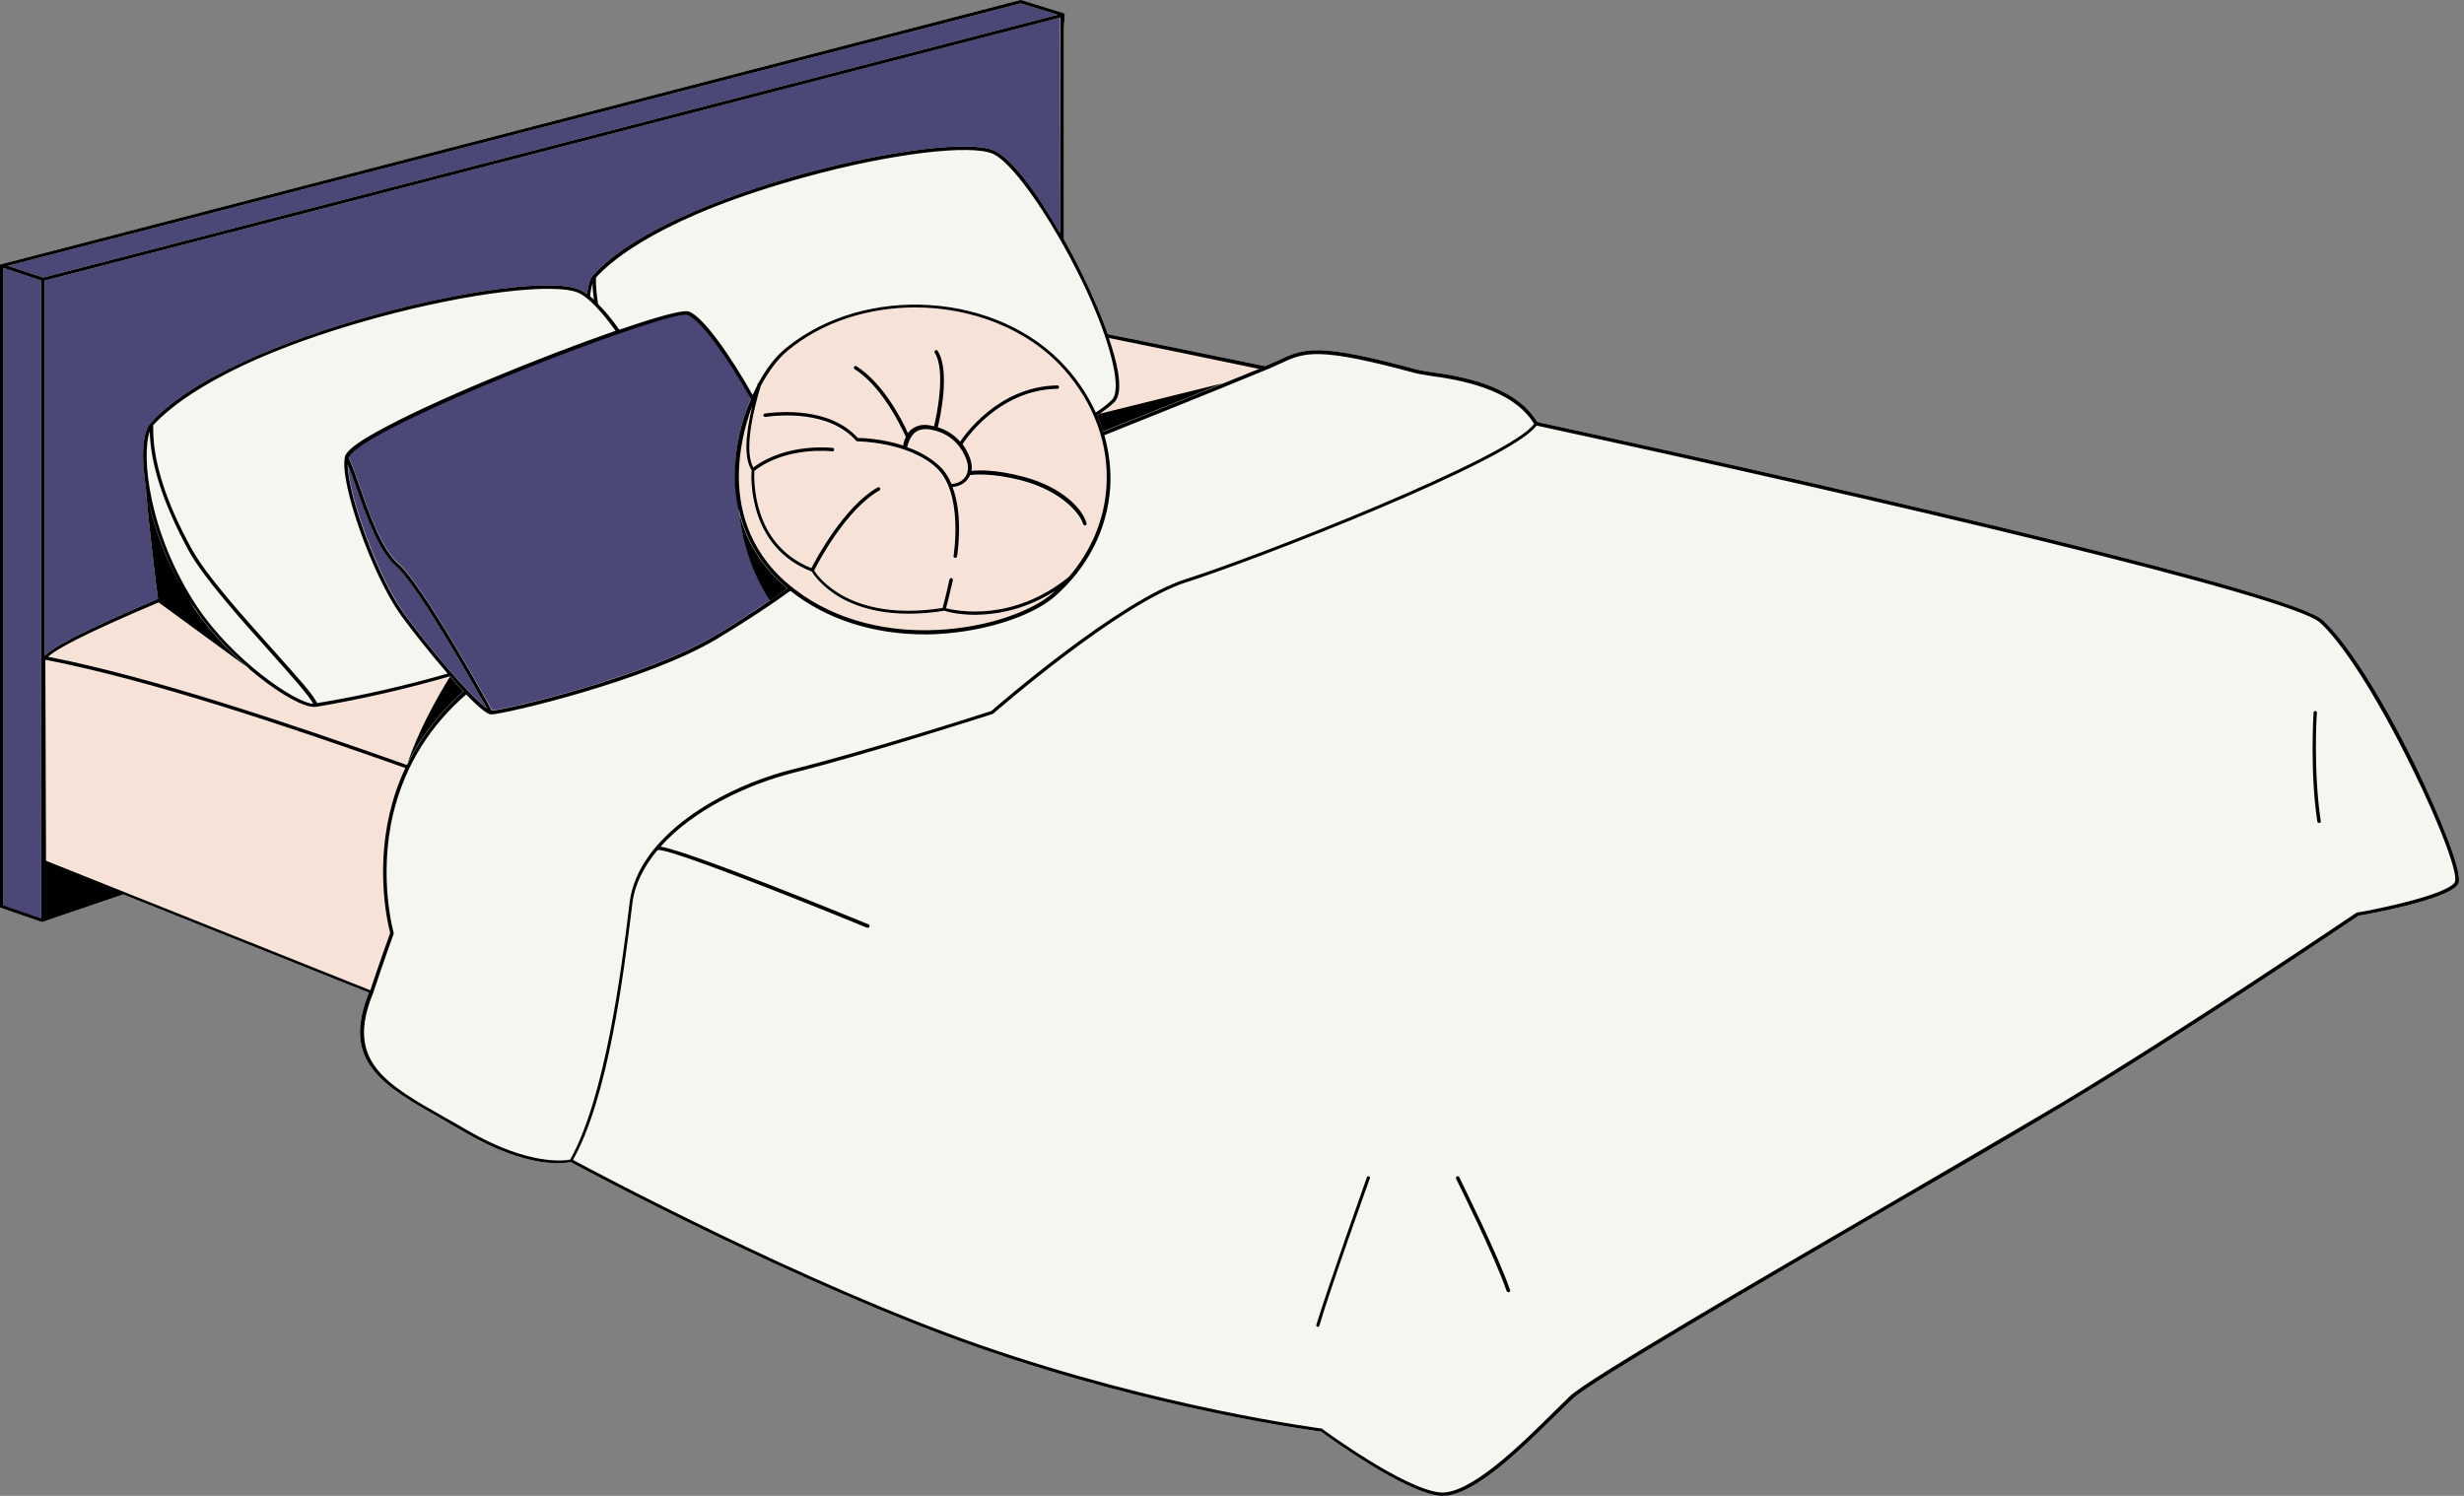
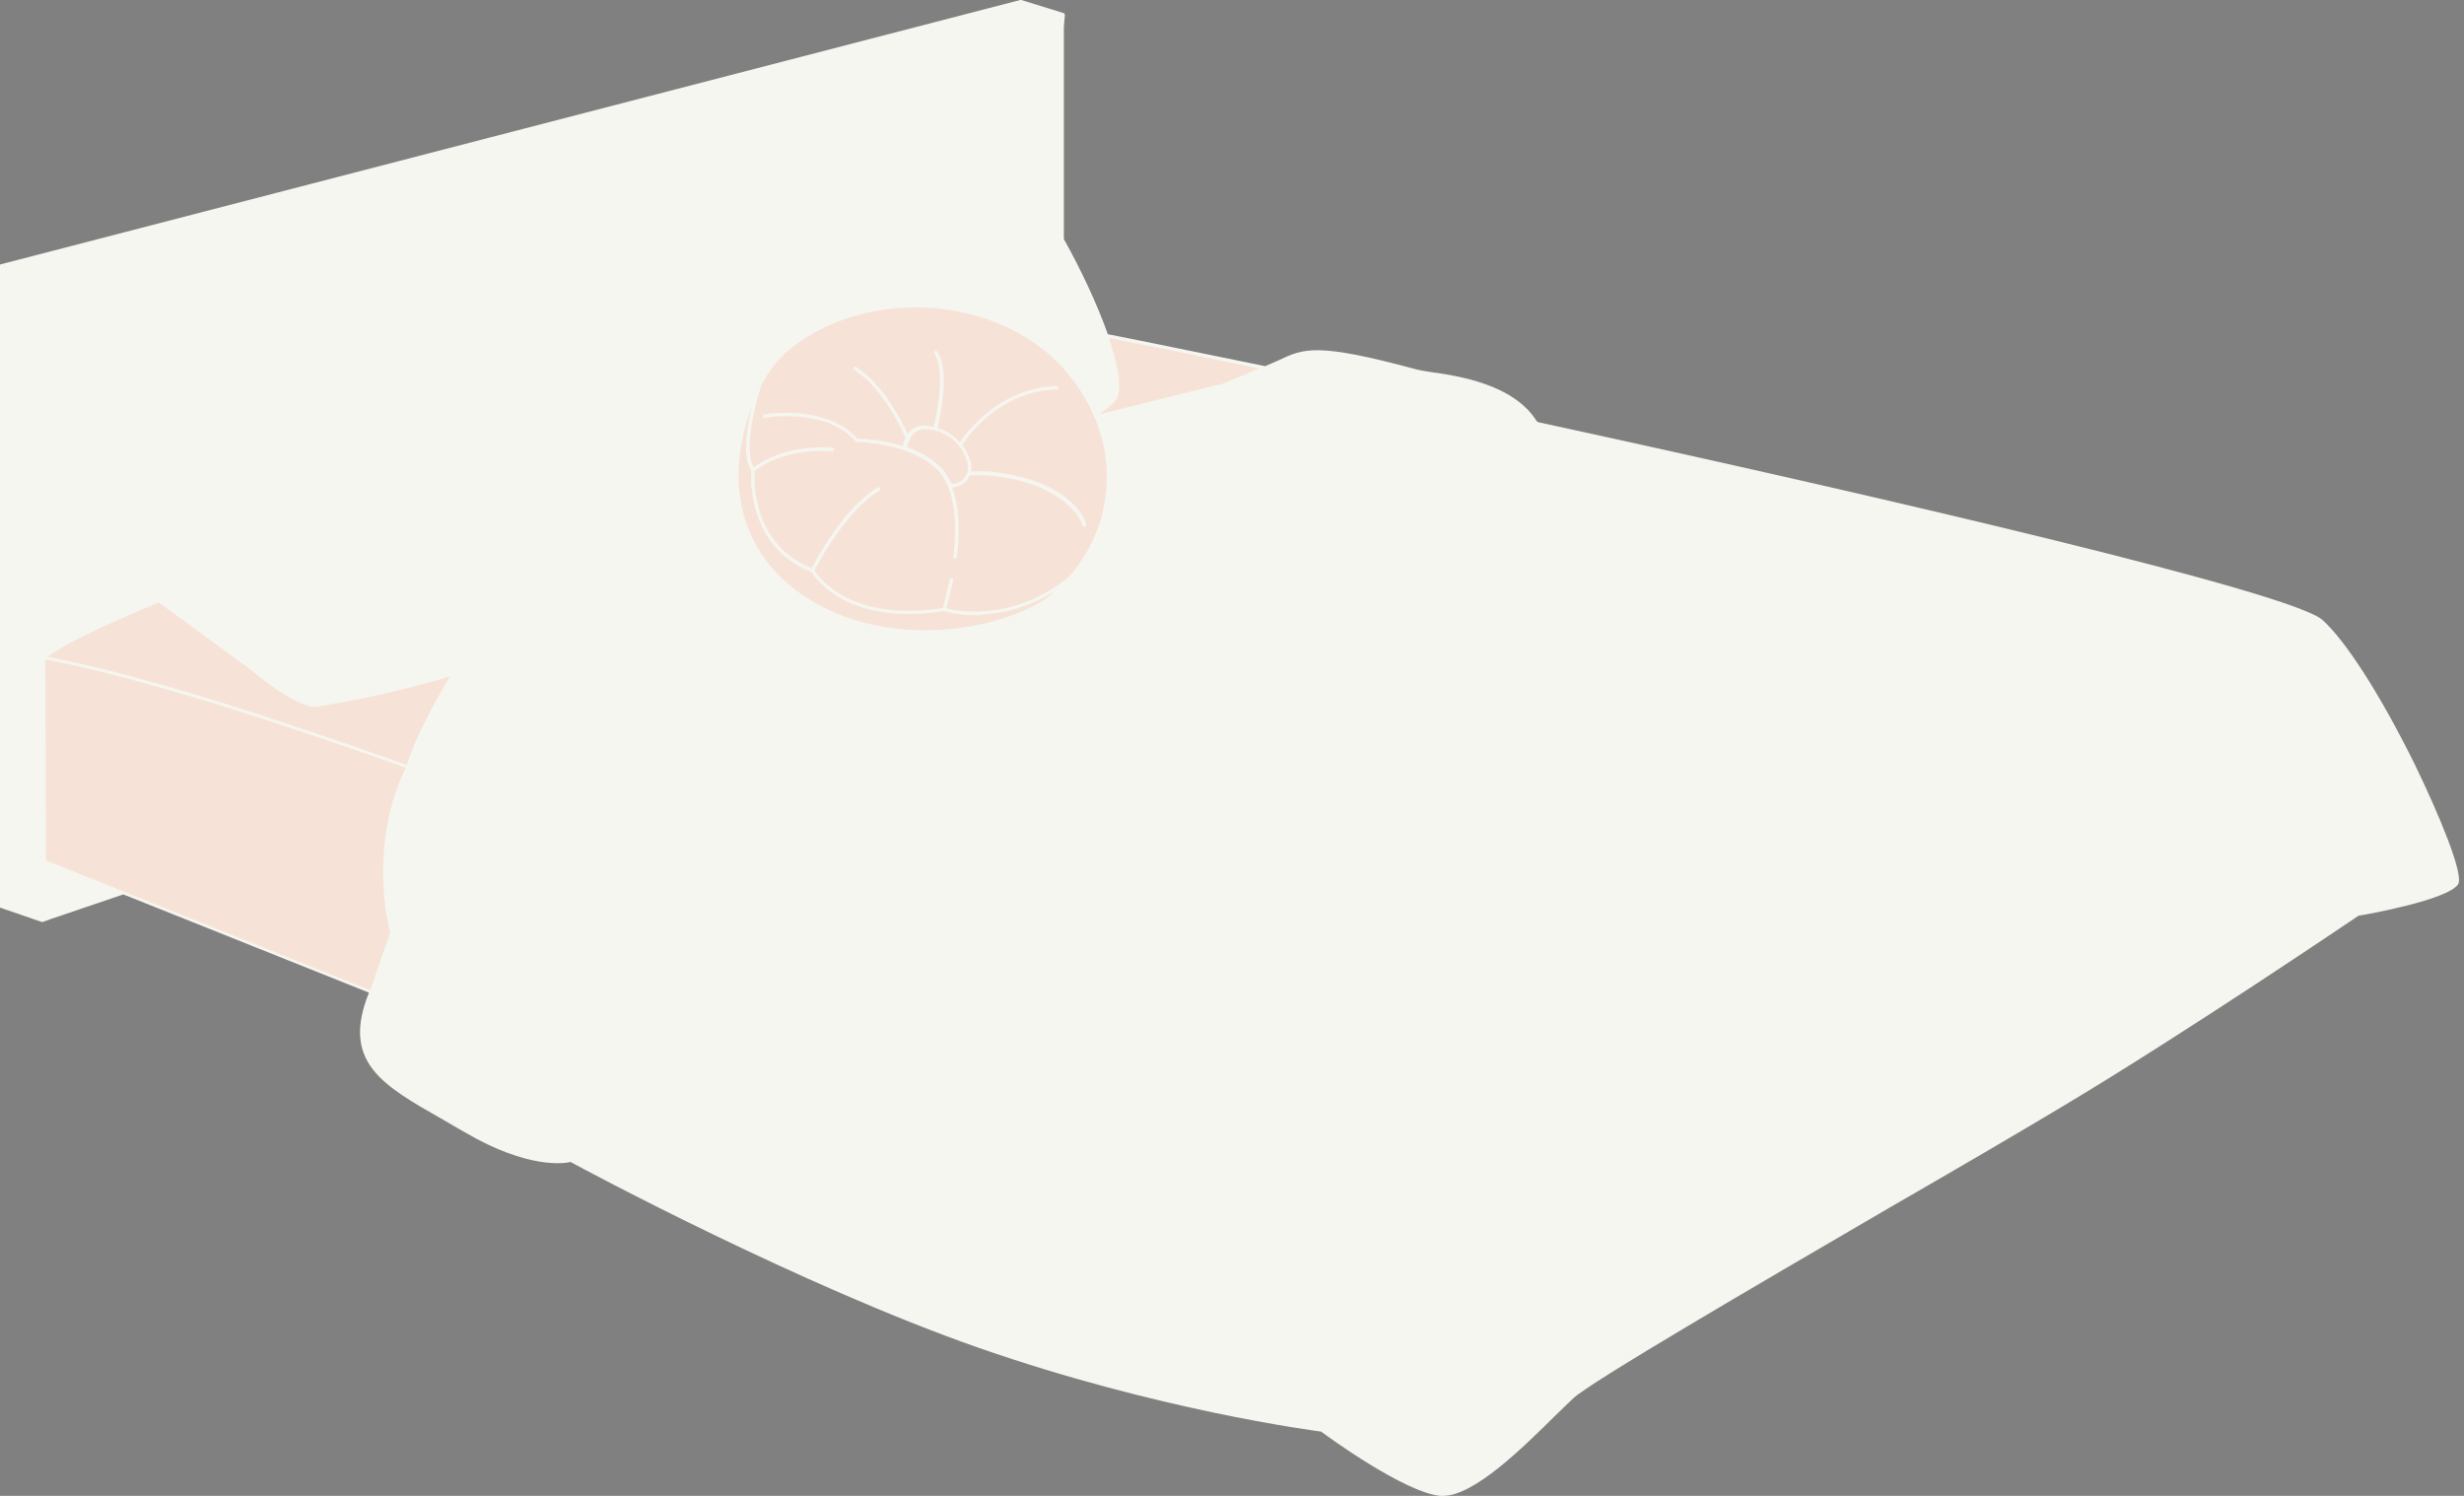
<svg xmlns="http://www.w3.org/2000/svg" fill="#000000" height="435.5" preserveAspectRatio="xMidYMid meet" version="1" viewBox="0.0 0.0 717.3 435.5" width="717.3" zoomAndPan="magnify">
  <rect x="0.0" y="0.0" width="717.3" height="435.5" fill="#808080" stroke="none" />
  <g id="change1_1">
    <path d="M715.6,257.4c-2.8,4.6-27,8.9-29,9.2c-2.4,1.6-50.2,34-85.8,55.3c-12,7.2-30.6,18.1-50.4,29.5 c-40.8,23.8-87.1,50.8-92.4,55.7c-1.3,1.2-3,2.9-5,4.8c-9.5,9.4-23.8,23.6-32.9,23.6c-0.3,0-0.6,0-0.9,0 c-10.5-1.1-32.6-17.2-34.6-18.7c-2.8-0.4-47.7-6.3-99.4-24.3c-51.7-18-115.3-52.1-119.1-54.2c-1.6,0.4-12.2,2.2-30.7-8.6 c-2.1-1.2-4.2-2.4-6.2-3.6c-18-10.2-29.9-16.9-21.8-37.1l-71.5-28.6l-21.2,7.2l-2.2,0.8c-0.1,0-0.1,0-0.2,0c-0.1,0-0.1,0-0.2,0 l-11.9-4.1C0.1,264.4,0,264.2,0,264V77.3c0-0.1,0-0.1,0-0.1c0,0,0,0,0,0c0,0,0,0,0,0c0-0.1,0.1-0.1,0.1-0.2c0,0,0,0,0,0 c0,0,0.1-0.1,0.1-0.1c0,0,0,0,0.1,0c0,0,0,0,0.1,0L297,0c0.1,0,0.2,0,0.3,0l12.3,3.8c0.2,0.1,0.4,0.3,0.4,0.5l-0.3,3.6v61.7 c5.1,9.1,9.8,19.2,12.8,27.7c12.2,2.4,27.6,5.6,45.8,9.3c1.5-0.6,2.7-1.2,3.9-1.7c7.4-3.5,11.2-5.2,40.3,2.7 c0.8,0.2,2.1,0.4,3.9,0.7c7.9,1.1,24.3,3.5,31,14.4c0,0,0.1,0,0.1,0c0.1,0,0.1,0.1,0.2,0.2c104.7,22.7,219.6,49.7,228.4,57.6 c6.7,6,16.7,21.5,26.7,41.7C710.1,237.2,717.3,254.6,715.6,257.4z" fill="#f5f6ef" />
  </g>
  <g id="change2_1">
-     <path d="M141.8,206.3c-4.3-3-16.5-17.1-24.2-27.8c-7.4-10.3-16.2-34.2-16.3-43.3c0.8,2.1,1.7,4.6,2.7,7.2 c2.9,8.1,6.4,18.1,11.4,22.4C121.4,170.1,138.1,199.7,141.8,206.3z M297.1,1L2.3,77.4l10.3,3.4L307.9,4.3L297.1,1z M1,263.7l11,3.8 V81.7L1,78V263.7z M218.6,116c-6.3-11.2-14.5-23.1-18.5-24.5c-0.1,0-0.3-0.1-0.5-0.1c-7.1,0-65.5,21.7-89.4,35.1 c-6.8,3.8-8.4,5.7-8.7,6.6c1.1,2.3,2.2,5.5,3.4,8.9c2.8,8,6.3,17.9,11.1,22c6.7,5.8,25.3,39.2,27.3,42.8c4.4-0.3,45-9.8,65.1-21.9 c6.1-3.7,11.3-7.1,15.7-10.1c-3.2-4.8-6.4-11.7-8.2-20.9c-0.4-2.1-0.7-4.1-0.9-6.1c-0.8-3.6-1-7-1-10C214,130,215.9,122.4,218.6,116 z M168.9,84.4c0.6,0.3,1.3,0.7,2,1.2c0.3-2.5,0.8-4.4,1.7-5.4c21.5-24.3,103.2-42.6,116.9-36.3c5.1,2.3,12.4,12.2,19.1,24V5.1 L13,81.7v109.2c3.2-3.2,15.6-9.2,33-16.5c-0.6-4.5-2.9-22.9-3.6-33.2c-1.3-8.4-0.8-15.5,1.3-17.9C66.8,97.3,154.3,77.7,168.9,84.4z" fill="#4b4877" />
-   </g>
+     </g>
  <g id="change3_1">
    <path d="M113.4,236.9c-4.1,17.8-0.3,33,0.2,34.7c-0.4,1.1-2.8,7.7-5.8,16.7l-94.4-37.8l-0.2-58.3c0-0.1,0.1-0.1,0.1-0.2 c30.4,5.9,70,19.2,104.8,31.5C115.9,228.2,114.4,232.7,113.4,236.9z M283.9,179.1c-5,0-8.4-0.9-9-1.2c-15.4,2.5-25.1-0.8-30.5-3.9 c-5.3-3.1-7.7-6.7-8.2-7.5c-18.5-7.1-17.7-27.4-17.5-29.5c-2.1-3.3-2-9.5,0.2-18.7c-2.5,6.5-3.8,13.6-3.9,19.5 c-0.1,9,2.4,21.8,14.3,32.1c11.1,9.5,26.5,14.3,43.4,13.5c15.5-0.7,28-5.8,33.5-10.5c0.3-0.3,0.6-0.6,1-0.9 c-8.1,5.1-15.6,6.6-20.9,6.9C285.4,179.1,284.7,179.1,283.9,179.1z M270.5,125c-1.7-0.2-3.1,0.1-4.1,0.9c-1.6,1.3-2.1,3.4-2.3,4.3 c3.2,1.1,6.4,2.8,9.1,5.2c1.7,1.5,2.9,3.4,3.8,5.5c0,0,0,0,0,0c1.8-0.1,3.3-0.9,4.1-2.2c0.8-1.3,0.9-2.9,0.3-4.8 C279.6,128.9,275.7,125.7,270.5,125z M322.1,141.8c-0.6,9.7-4.5,18.8-11,26.2c0,0,0,0,0,0c-16.6,13.3-32.7,9.8-35.6,9.1 c0.3-1,1-3.8,2-8.2c0.1-0.3-0.1-0.5-0.4-0.6c-0.3-0.1-0.5,0.1-0.6,0.4c-1,4.6-1.8,7.4-2,8.3c-26.8,4.2-36.2-9-37.4-10.9 c1.1-2.1,9.4-17.7,19-23.3c0.2-0.1,0.3-0.4,0.2-0.7c-0.1-0.2-0.4-0.3-0.7-0.2c-9.8,5.6-17.9,20.8-19.3,23.5 c-17.5-6.9-16.8-26.1-16.6-28.3c9.4-7.2,22.5-5.7,22.6-5.7c0.3,0,0.5-0.2,0.6-0.4c0-0.3-0.2-0.5-0.4-0.6c-0.1,0-13.3-1.6-23.1,5.7 c-1.5-2.7-2.2-8.9,2-23.2c0.1-0.3,0.1-0.5,0.2-0.6c2.1-4.1,4.8-7.7,7.8-10.2c10.3-8.5,23.7-12.6,37.1-12.6c16.4,0,32.7,6.1,43.3,18 C318.5,117.5,323,129.6,322.1,141.8z M316.2,152.6c-0.9-3.8-6.6-10.5-18.4-13.6c-8.2-2.1-13.3-1.9-15.1-1.7c0.2-1,0.1-2.2-0.4-3.7 c-0.5-1.5-1.3-2.9-2.2-4.1c0.1,0,0.1-0.1,0.1-0.1c0.1-0.2,9.9-15.7,27.5-16c0.3,0,0.5-0.2,0.5-0.5s-0.3-0.5-0.5-0.5 c-17.4,0.3-27.4,15-28.3,16.4c-1.7-2-3.9-3.4-6.5-4.2c0.6-2.4,3.8-16.3,0-22.2c-0.1-0.2-0.5-0.3-0.7-0.2s-0.3,0.5-0.2,0.7 c3.5,5.4,0.4,19-0.2,21.4c-0.5-0.1-1-0.2-1.5-0.3c-2-0.3-3.6,0.1-4.9,1.1c-0.5,0.4-0.8,0.8-1.2,1.2c-1.3-2.9-6.8-14.3-15-19.5 c-0.2-0.1-0.5-0.1-0.7,0.2c-0.1,0.2-0.1,0.5,0.2,0.7c8.9,5.6,14.9,19.6,14.9,19.7c0,0,0,0,0,0c-0.5,1-0.7,1.9-0.8,2.5 c-6.1-2-12-2.2-13.2-2.2c-8.2-9-22.8-7.7-27.1-7.1c-0.3,0-0.5,0.3-0.4,0.6c0,0.3,0.3,0.5,0.6,0.4c4.2-0.6,18.6-1.9,26.4,6.9 c0.1,0.1,0.2,0.2,0.4,0.2c0.1,0,14.6,0.1,22.8,7.5c8.2,7.4,5.2,25.6,5.2,25.8c0,0.3,0.1,0.5,0.4,0.6c0,0,0.1,0,0.1,0 c0.2,0,0.5-0.2,0.5-0.4c0.1-0.6,1.9-11.7-1.3-20.2c2-0.2,3.6-1.2,4.6-2.6c0.2-0.3,0.3-0.6,0.5-0.9c1-0.1,6.3-0.7,15.1,1.6 c11.3,3,16.9,9.5,17.7,12.9c0.1,0.2,0.3,0.4,0.5,0.4c0,0,0.1,0,0.1,0C316.1,153.1,316.3,152.9,316.2,152.6z M92,205.8 C92,205.8,92,205.8,92,205.8C92,205.8,92,205.8,92,205.8C92,205.8,92,205.8,92,205.8L92,205.8c-0.2,0-0.4,0-0.5,0 c-3.5,0-11.1-4.5-18.9-11.1l-26.4-19.3c0,0,0,0,0,0c-17.7,7.4-29.1,13-32.2,15.8c30.5,6,69.8,19.2,104.4,31.5 c3.9-11.9,12.6-25.7,12.6-25.7C118.9,200.5,105.8,203.6,92,205.8z M366.6,107.3c-17.3-3.6-32-6.6-43.8-8.9c1.2,3.5,2.1,6.7,2.6,9.5 c0.8,4.6,0.5,7.7-1,9.2c-0.9,0.9-2.4,2.1-4.4,3.5l36-8.9C361.1,109.6,364.7,108.1,366.6,107.3z" fill="#f7e2d7" />
  </g>
  <g id="change4_1">
-     <path d="M46,174.4c-0.6-4.5-2.9-22.9-3.6-33.2c0.1,0.7,0.2,1.3,0.3,2c1.7,9.5,5.3,19.3,10.4,28.2 C50.7,172.4,48.3,173.4,46,174.4z M13,267.3l21.5-7.3L13,251.4V267.3z M224.1,174.9c1.9-1.3,3.6-2.5,5.2-3.6 c-0.2-0.2-0.4-0.3-0.6-0.5c-8.3-7.1-12.1-15.4-13.7-22.8c0.2,2,0.5,4,0.9,6.1C217.6,163.2,220.9,170,224.1,174.9z M53.6,172.3 c-2.6,1.1-5.1,2.1-7.4,3.1c0,0,0,0,0,0l26.4,19.3c-5.8-5-11.7-11.2-16-17.7C55.5,175.5,54.5,173.9,53.6,172.3z M715.6,257.4 c-2.8,4.6-27,8.9-29,9.2c-2.4,1.6-50.2,34-85.8,55.3c-12,7.2-30.6,18.1-50.4,29.5c-40.8,23.8-87.1,50.8-92.4,55.7 c-1.3,1.2-3,2.9-5,4.8c-9.5,9.4-23.8,23.6-32.9,23.6c-0.3,0-0.6,0-0.9,0c-10.5-1.1-32.6-17.2-34.6-18.7c-2.8-0.4-47.7-6.3-99.4-24.3 c-51.7-18-115.3-52.1-119.1-54.2c-1.6,0.4-12.2,2.2-30.7-8.6c-2.1-1.2-4.2-2.4-6.2-3.6c-18-10.2-29.9-16.9-21.8-37.1l-71.5-28.6 l-21.2,7.2l-2.2,0.8c-0.1,0-0.1,0-0.2,0c-0.1,0-0.1,0-0.2,0l-11.9-4.1C0.1,264.4,0,264.2,0,264V77.3c0,0,0-0.1,0-0.1c0,0,0,0,0,0 c0,0,0,0,0,0c0-0.1,0.1-0.1,0.1-0.2c0,0,0,0,0,0c0,0,0.1-0.1,0.1-0.1c0,0,0,0,0.1,0c0,0,0,0,0.1,0L297,0c0.1,0,0.2,0,0.3,0l12.3,3.8 c0.2,0.1,0.4,0.3,0.4,0.5l-0.3,3.6v61.7c5.1,9.1,9.8,19.2,12.8,27.7c12.2,2.4,27.6,5.6,45.8,9.3c1.5-0.6,2.7-1.2,3.9-1.7 c7.4-3.5,11.2-5.2,40.3,2.7c0.8,0.2,2.1,0.4,3.9,0.7c7.9,1.1,24.3,3.5,31,14.4c0,0,0.1,0,0.1,0c0.1,0,0.1,0.1,0.2,0.2 c104.7,22.7,219.6,49.7,228.4,57.6c6.7,6,16.7,21.5,26.7,41.7C710.1,237.2,717.3,254.6,715.6,257.4z M322.8,98.4 c1.2,3.5,2.1,6.7,2.6,9.5c0.8,4.6,0.5,7.7-1,9.2c-1,1-2.7,2.3-5,3.9c0.7,1.6,1.3,3.1,1.7,4.7c23.7-9.4,40.5-16.3,45.4-18.3 C349.3,103.8,334.6,100.8,322.8,98.4z M168.5,85.3c-6.8-3.1-31.9-0.1-58.4,7.1c-44.4,12.1-60.5,25.9-65.5,31.4c0,0.2,0,0.4,0,0.7 c-0.1,9.8,3.7,21.7,11.2,35.3c4.2,7.7,15,19.7,23.7,29.4c3.8,4.3,6.8,7.6,9,10.2c2.1,2.5,3.4,4.3,3.8,5.3c13.4-2.2,26.2-5.2,38-8.6 c-4.9-5.7-10.2-12.3-13.6-17c-8.3-11.5-17.9-38.6-16.3-46c0,0,0,0,0-0.1c0,0,0,0,0,0c0.4-1.7,3.5-4.1,9.3-7.3 c15.7-8.8,47.9-21.9,69.5-29.4C175.1,90.6,171.3,86.6,168.5,85.3z M172.9,87.3c-0.2-1.6-0.4-3.2-0.4-4.8c-0.3,1-0.6,2.3-0.7,3.8 C172.2,86.6,172.6,86.9,172.9,87.3z M43.6,125.6c-2.5,7-0.4,29.5,13.7,50.9c10.3,15.5,28.5,28.1,33.9,28.4c-1.1-2.2-6.6-8.4-12.5-15 c-8.7-9.7-19.5-21.8-23.8-29.6C47.7,147,43.8,135.3,43.6,125.6z M53.6,172.3c-21.9,9-36.1,15.7-39.6,18.9 c30.5,6,69.8,19.2,104.4,31.5c3.5-7.1,8.7-14.5,16.5-21.4c-1.3-1.3-2.6-2.8-3.9-4.4c-12.1,3.5-25.3,6.6-39,8.9c0,0,0,0,0,0 c0,0,0,0,0,0c0,0,0,0-0.1,0h0c-0.1,0-0.3,0-0.5,0c-6.1,0-24.8-13.5-35-28.9C55.5,175.5,54.5,173.9,53.6,172.3z M141.8,206.3 c-3.7-6.6-20.4-36.2-26.5-41.5c-5-4.3-8.5-14.3-11.4-22.4c-0.9-2.6-1.8-5.2-2.7-7.2c0.1,9.1,8.8,33,16.3,43.3 C125.3,189.2,137.4,203.3,141.8,206.3z M143.2,206.9c4.4-0.3,45-9.8,65.1-21.9c8.7-5.2,15.7-10,20.9-13.7c-0.2-0.2-0.4-0.3-0.6-0.5 c-12.3-10.5-14.8-23.6-14.7-32.8c0.1-7.9,1.9-15.5,4.7-21.8c-6.3-11.2-14.5-23.1-18.5-24.5c-0.1,0-0.3-0.1-0.5-0.1 c-7.1,0-65.5,21.7-89.4,35.1c-6.8,3.8-8.4,5.7-8.7,6.6c1.1,2.3,2.2,5.5,3.4,8.9c2.8,8,6.3,17.9,11.1,22 C122.7,169.9,141.3,203.3,143.2,206.9z M229.3,169.9c11.1,9.5,26.5,14.3,43.4,13.5c15.5-0.7,28-5.8,33.5-10.5c0.3-0.3,0.6-0.6,1-0.9 c-8.1,5.1-15.6,6.6-20.9,6.9c-0.8,0-1.6,0.1-2.3,0.1c-5,0-8.4-0.9-9-1.2c-15.4,2.5-25.1-0.8-30.5-3.9c-5.3-3.1-7.7-6.7-8.2-7.5 c-18.5-7.1-17.7-27.4-17.5-29.5c-2.1-3.3-2-9.5,0.2-18.7c-2.5,6.5-3.8,13.6-3.9,19.5C214.9,146.9,217.3,159.7,229.3,169.9z M311.1,168C311.2,168,311.2,168,311.1,168c6.5-7.5,10.4-16.6,11-26.3c0.8-12.2-3.6-24.3-12.4-34.2c-10.6-11.9-27-18-43.3-18 c-13.4,0-26.9,4.1-37.1,12.6c-3,2.5-5.6,6.1-7.8,10.2c0,0.1-0.1,0.3-0.2,0.6c-4.2,14.3-3.5,20.5-2,23.2c9.8-7.3,22.9-5.7,23.1-5.7 c0.3,0,0.5,0.3,0.4,0.6c0,0.3-0.3,0.5-0.6,0.4c-0.1,0-13.2-1.6-22.6,5.7c-0.1,2.2-0.8,21.4,16.6,28.3c1.4-2.7,9.5-17.9,19.3-23.5 c0.2-0.1,0.5-0.1,0.7,0.2c0.1,0.2,0.1,0.5-0.2,0.7c-9.7,5.5-17.9,21.1-19,23.3c1.2,1.9,10.6,15.1,37.4,10.9c0.2-0.9,1-3.6,2-8.3 c0.1-0.3,0.3-0.4,0.6-0.4c0.3,0.1,0.4,0.3,0.4,0.6c-1,4.4-1.7,7.1-2,8.2C278.4,177.8,294.6,181.3,311.1,168z M289.1,44.8 c-6.4-2.9-29.8-0.1-54.5,6.7c-41.4,11.3-56.4,24.1-61.1,29.3c-0.1,2.4,0.2,5,0.6,7.7c2,2,4.1,4.5,6.2,7.5 c10.7-3.7,18.6-5.9,20.2-5.3c4.2,1.4,12.3,13.1,18.6,24.3c0.5-1,0.9-1.9,1.4-2.9c0-0.1,0-0.1,0-0.2c0-0.2,0.1-0.3,0.3-0.4 c2.4-4.4,5.1-7.8,7.8-10c23.2-19.1,62.2-16.5,81.8,5.5c3.6,4,6.5,8.5,8.6,13.1c2.1-1.4,3.7-2.7,4.7-3.7c1.2-1.2,1.4-4.1,0.7-8.3 C320.7,86.9,298.3,49,289.1,44.8z M308.7,5.1L13,81.7v109.2c3.6-3.6,19.1-10.8,40.1-19.5c-5-8.9-8.6-18.7-10.4-28.2 c-1.7-9.3-1.3-17.3,1-19.9c23.1-26,110.5-45.6,125.2-38.9c0.6,0.3,1.3,0.7,2,1.2c0.3-2.5,0.8-4.4,1.7-5.4 c21.5-24.3,103.2-42.6,116.9-36.3c5.1,2.3,12.4,12.2,19.1,24L308.7,5.1L308.7,5.1z M12,81.7L1,78v185.6l11,3.8V81.7z M307.9,4.3 L297.1,1L2.3,77.4l10.3,3.4L307.9,4.3z M34.5,260L13,251.4v15.9L34.5,260z M107.8,288.3c3-9,5.4-15.6,5.8-16.7 c-0.5-1.7-4.3-17-0.2-34.7c1-4.2,2.4-8.7,4.6-13.3C83.3,211.3,43.7,198,13.3,192.1c0,0.1-0.1,0.1-0.1,0.2l0.2,58.3L107.8,288.3z M183.1,264.4l0.2-1.7c2.4-19.1,26.5-33.5,47.8-38.8c21.7-5.4,55.4-16.2,57.5-16.9c1.9-1.7,37.3-32.3,56.6-38.4 c21.5-6.8,94.6-35.5,101.4-45.2c-6.4-10.5-22.5-12.9-30.3-14c-1.8-0.3-3.2-0.5-4-0.7c-28.8-7.8-32.4-6.2-39.7-2.8 c-1.2,0.5-2.5,1.2-4.1,1.8l0,0c-0.4,0.2-18.9,7.8-47,19c1.4,5,2,10.1,1.7,15.2c-0.8,12.2-6.6,23.5-16.3,31.9 c-6.8,5.8-20.5,10.1-34.1,10.8c-1.2,0.1-2.3,0.1-3.5,0.1c-15.1,0-28.8-4.4-39.2-12.7c-5.2,3.8-12.4,8.6-21.2,13.9 c-20.6,12.4-62.4,22.1-65.9,22.1c0,0,0,0-0.1,0h0h0c0,0,0,0,0,0c-1.2-0.1-3.9-2.4-7.2-5.8c-9.7,8.4-17.7,19.8-21.3,35 c-4.3,18.5,0.2,34.3,0.2,34.4c0,0.1,0,0.2,0,0.3c0,0.1-2.7,7.3-6,17.3c0,0,0,0,0,0c0,0,0,0,0,0c-8.1,19.7,3.5,26.3,21.2,36.3 c2,1.1,4.1,2.3,6.3,3.6c17.9,10.4,28.4,8.8,29.9,8.5C176.2,319.4,180.9,282.3,183.1,264.4z M701.7,222.6 c-9.9-20-19.8-35.5-26.4-41.4c-8.7-7.7-128.2-35.7-228-57.3c-7.5,10.5-83.5,39.8-101.9,45.6c-19.5,6.2-55.9,38-56.3,38.3 c-0.1,0-0.1,0.1-0.2,0.1c-0.4,0.1-35.3,11.4-57.6,17c-14.3,3.6-29.8,11.2-39,21.6c8.2,1.2,54.9,20.3,60.5,22.6 c0.3,0.1,0.4,0.4,0.3,0.7c-0.1,0.2-0.3,0.3-0.5,0.3c-0.1,0-0.1,0-0.2,0c-23.1-9.5-58.5-23.4-60.9-22.6c0,0,0,0-0.1,0 c-3.9,4.7-6.6,9.9-7.3,15.4l-0.2,1.7c-2.4,19.2-6.8,54.8-17.1,73.1c5.8,3.1,67.9,36.3,118.6,53.9c53,18.4,98.8,24.2,99.3,24.3 c0.1,0,0.2,0,0.2,0.1c0.2,0.2,23.7,17.4,34.2,18.5c8.7,0.9,23.9-14.2,33-23.2c2-1.9,3.6-3.6,5-4.9c5.4-5,51.7-32,92.6-55.8 c19.7-11.5,38.4-22.4,50.4-29.5c36.3-21.8,85.3-55,85.8-55.3c0.1,0,0.1-0.1,0.2-0.1c7.2-1.2,26.2-5.3,28.5-8.8 C715.8,255.1,711.1,241.6,701.7,222.6z M398.5,342.5c-0.3-0.1-0.5,0-0.6,0.3c-0.1,0.3-11.3,31.8-14.7,42.9c-0.1,0.3,0.1,0.5,0.3,0.6 c0,0,0.1,0,0.1,0c0.2,0,0.4-0.1,0.5-0.4c3.3-11.2,14.6-42.6,14.7-42.9C398.9,342.9,398.8,342.6,398.5,342.5z M424.8,342.7 c-0.1-0.2-0.4-0.3-0.7-0.2c-0.2,0.1-0.3,0.4-0.2,0.7c0.1,0.2,11.3,22.7,14.7,32.7c0.1,0.2,0.3,0.3,0.5,0.3c0.1,0,0.1,0,0.2,0 c0.3-0.1,0.4-0.4,0.3-0.6C436.2,365.5,424.9,343,424.8,342.7z M674.5,207.5c0-0.3-0.2-0.5-0.5-0.5c-0.3,0-0.5,0.2-0.5,0.5 c0,0.2-1.1,17.2,1.1,31.7c0,0.2,0.3,0.4,0.5,0.4c0,0,0.1,0,0.1,0c0.3,0,0.5-0.3,0.4-0.6C673.4,224.5,674.4,207.6,674.5,207.5z M297.5,139.9c-8.8-2.3-14.2-1.7-15.1-1.6c-0.1,0.4-0.3,0.7-0.5,0.9c-0.9,1.5-2.6,2.4-4.6,2.6c3.2,8.5,1.4,19.6,1.3,20.2 c0,0.2-0.3,0.4-0.5,0.4c0,0-0.1,0-0.1,0c-0.3,0-0.5-0.3-0.4-0.6c0-0.2,3-18.5-5.2-25.8c-8.2-7.4-22.7-7.5-22.8-7.5 c-0.1,0-0.3-0.1-0.4-0.2c-7.8-8.8-22.2-7.5-26.4-6.9c-0.3,0-0.5-0.2-0.6-0.4c0-0.3,0.2-0.5,0.4-0.6c4.3-0.6,19-1.9,27.1,7.1 c1.2,0,7.1,0.2,13.2,2.2c0.1-0.6,0.3-1.5,0.8-2.5c0,0,0,0,0,0c-0.1-0.1-6-14.1-14.9-19.7c-0.2-0.1-0.3-0.5-0.2-0.7 c0.1-0.2,0.5-0.3,0.7-0.2c8.2,5.2,13.8,16.7,15,19.5c0.3-0.4,0.7-0.9,1.2-1.2c1.3-1,3-1.4,4.9-1.1c0.5,0.1,1,0.2,1.5,0.3 c0.6-2.4,3.6-16,0.2-21.4c-0.1-0.2-0.1-0.5,0.2-0.7s0.5-0.1,0.7,0.2c3.7,5.9,0.6,19.8,0,22.2c2.6,0.8,4.8,2.2,6.5,4.2 c0.9-1.4,10.9-16.1,28.3-16.4c0.2,0,0.5,0.2,0.5,0.5s-0.2,0.5-0.5,0.5c-17.6,0.3-27.4,15.8-27.5,16c0,0.1-0.1,0.1-0.1,0.1 c0.9,1.2,1.6,2.6,2.2,4.1c0.5,1.5,0.6,2.7,0.4,3.7c1.8-0.2,6.9-0.5,15.1,1.7c11.8,3.1,17.5,9.8,18.4,13.6c0.1,0.3-0.1,0.5-0.4,0.6 c0,0-0.1,0-0.1,0c-0.2,0-0.4-0.2-0.5-0.4C314.4,149.4,308.8,142.9,297.5,139.9z M281.4,134c-1.8-5-5.6-8.2-10.9-9 c-1.7-0.2-3.1,0.1-4.1,0.9c-1.6,1.3-2.1,3.5-2.3,4.3c3.2,1.1,6.4,2.8,9.1,5.2c1.7,1.5,2.9,3.4,3.8,5.5c0,0,0,0,0,0 c1.8-0.1,3.3-0.9,4.1-2.2C281.9,137.4,282,135.8,281.4,134z M118.5,222.7c3.5-7.1,8.7-14.5,16.5-21.4c-1.3-1.3-2.6-2.8-3.9-4.4 C131,196.9,122.3,210.7,118.5,222.7z M320,120.5c-0.2,0.1-0.4,0.3-0.6,0.4c0.7,1.6,1.3,3.1,1.7,4.7c14.6-5.8,26.6-10.6,34.8-14 L320,120.5z" fill="#000000" />
-   </g>
+     </g>
</svg>